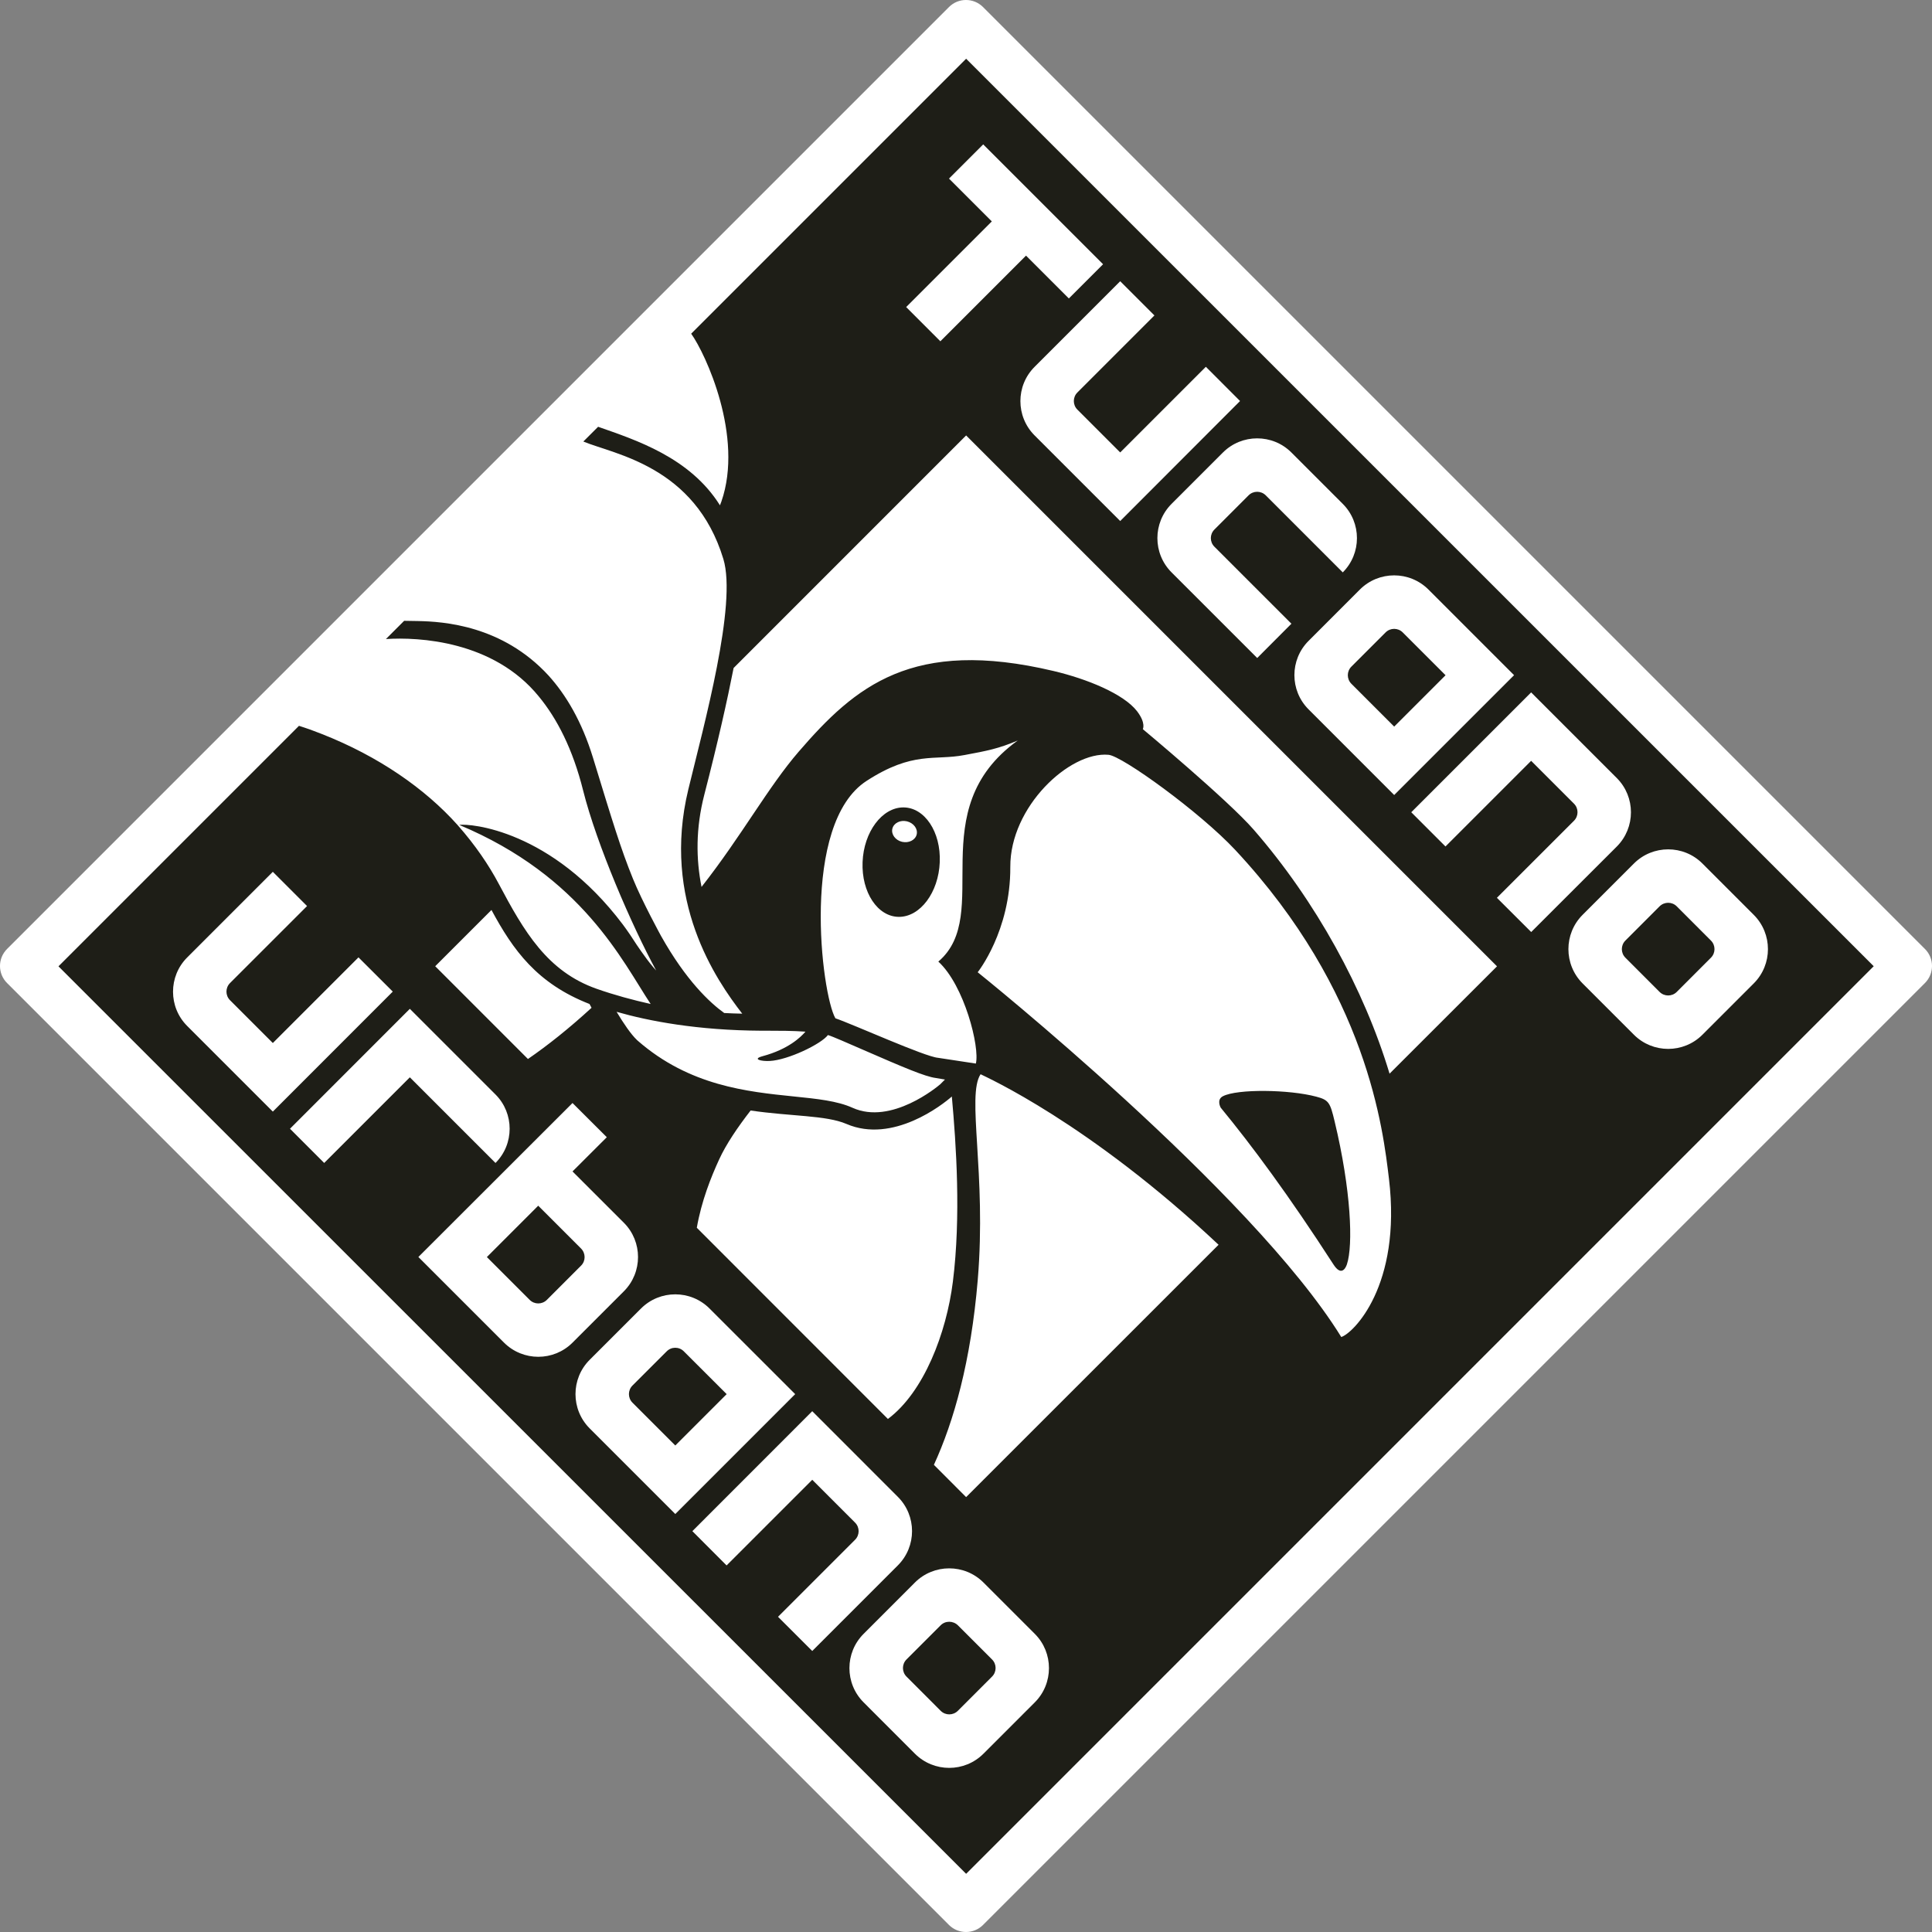
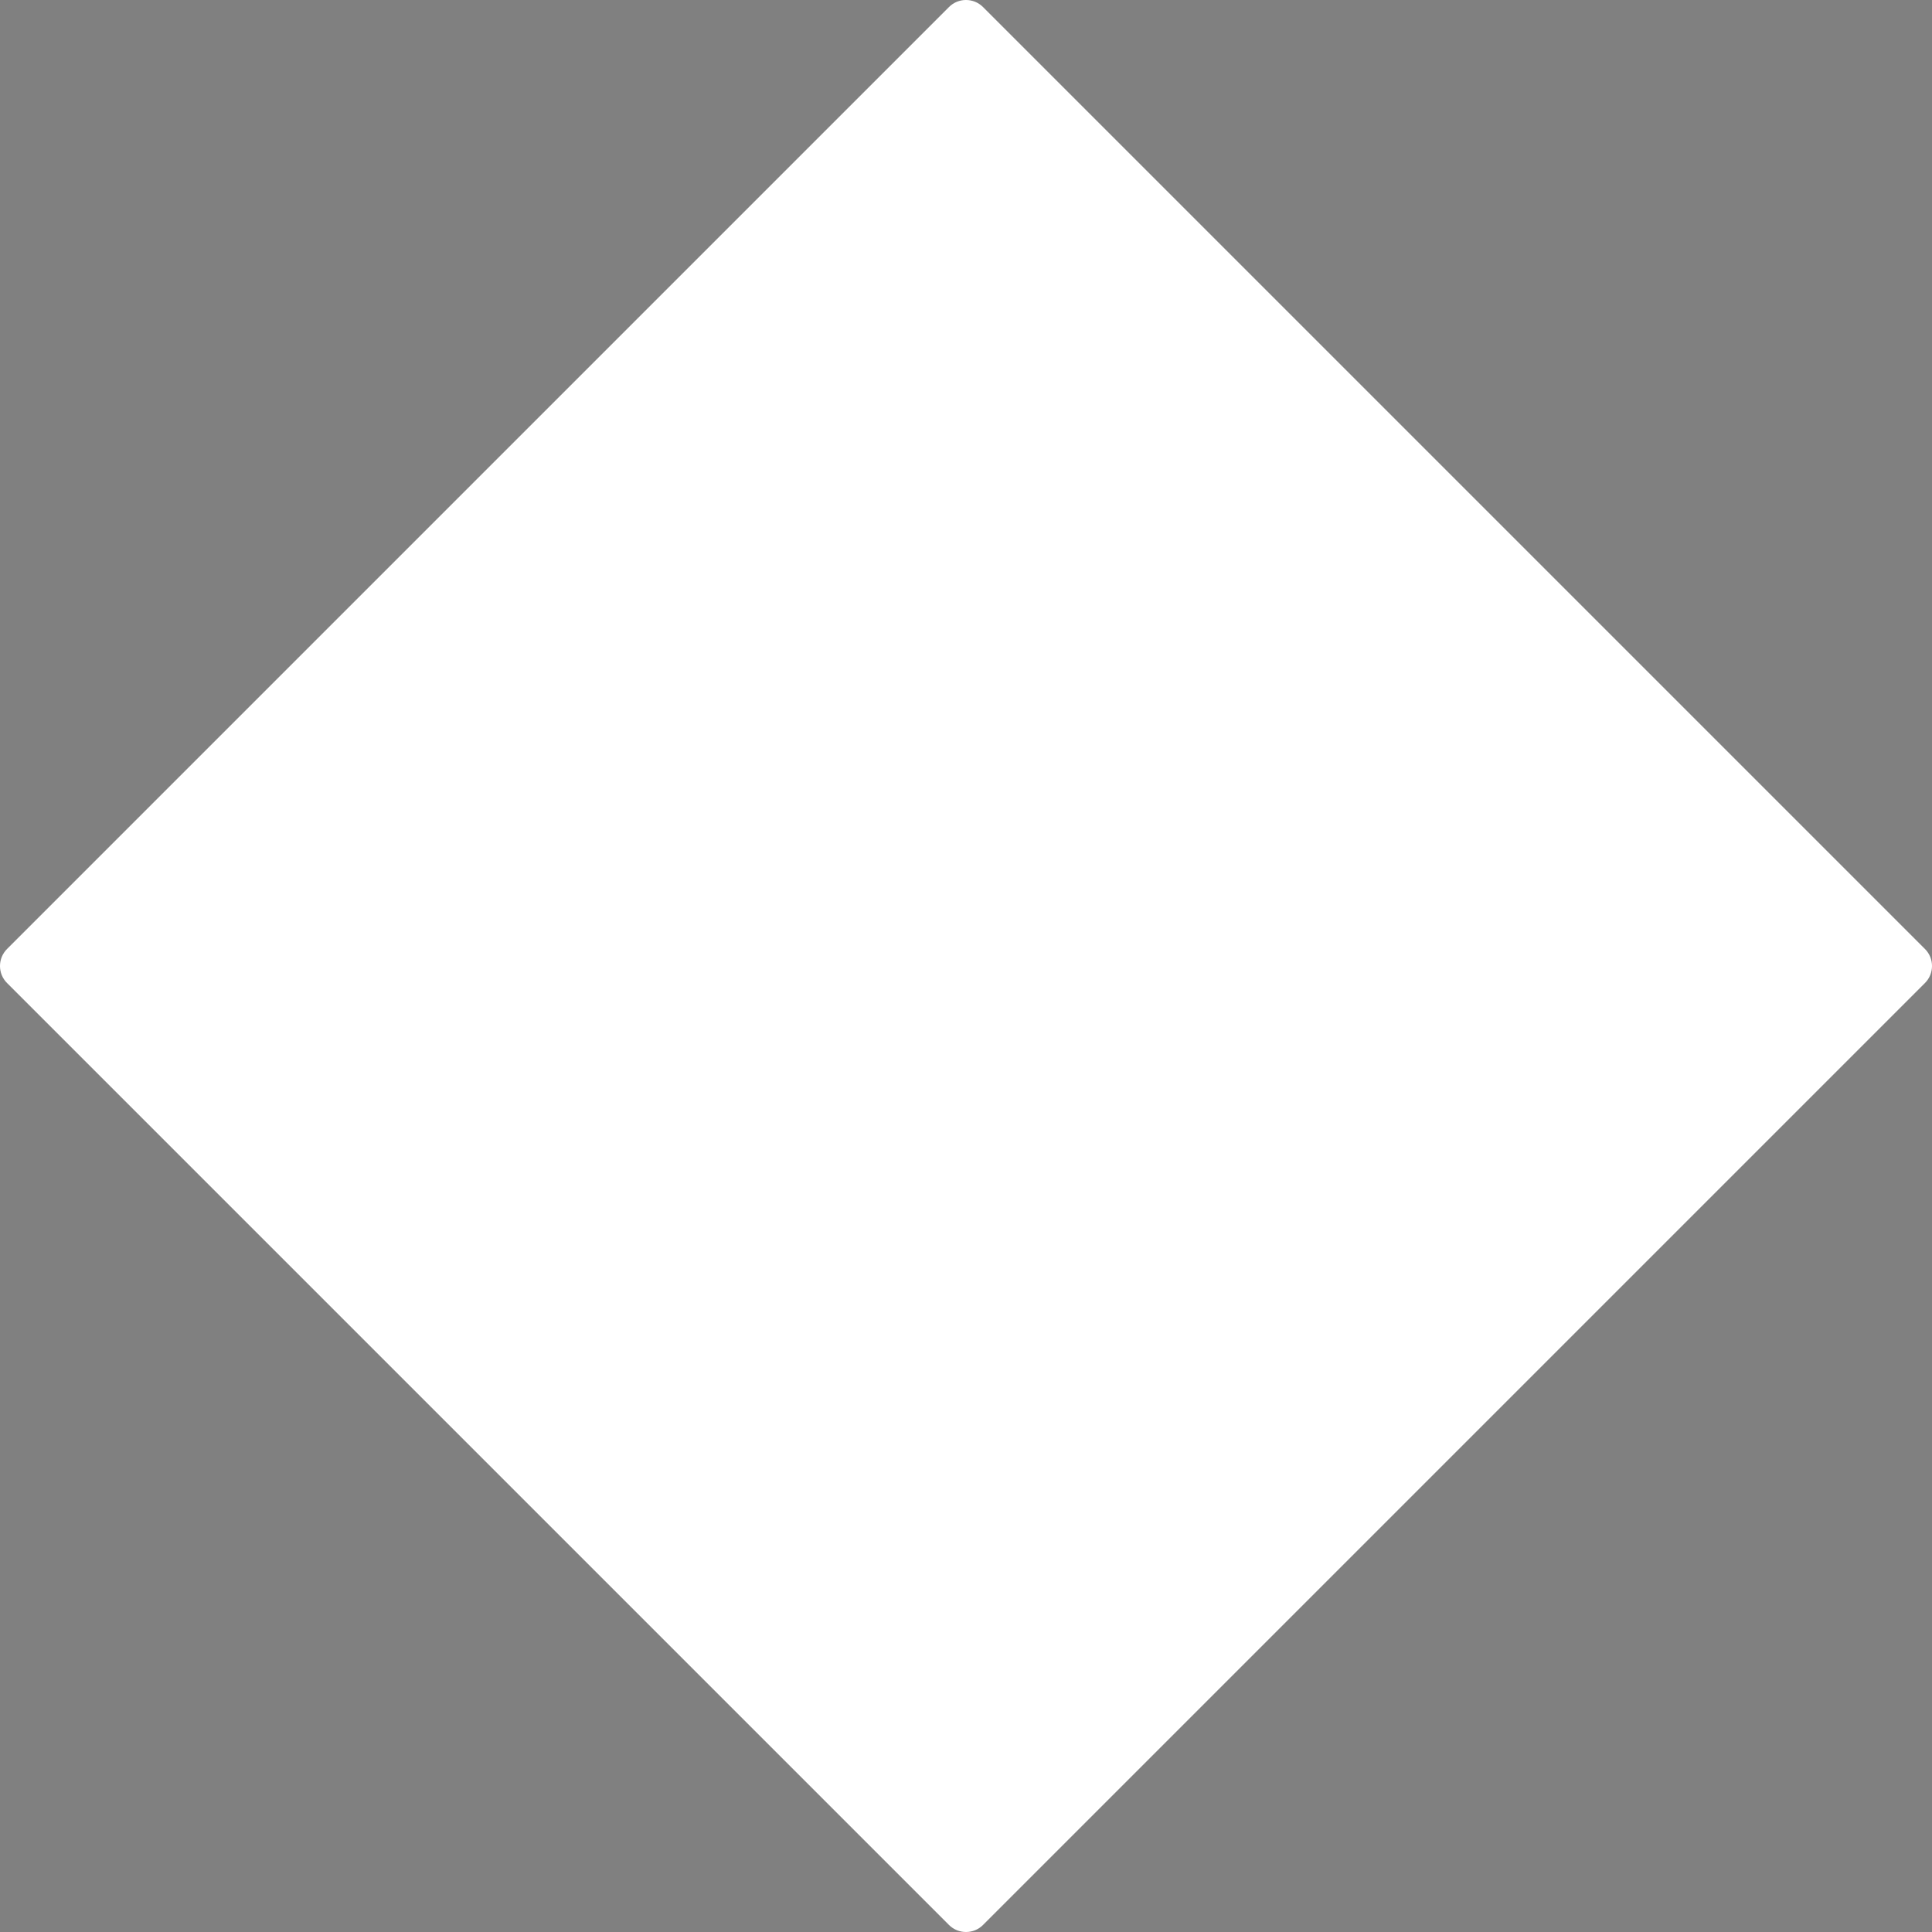
<svg xmlns="http://www.w3.org/2000/svg" width="60" height="60" viewBox="0 0 60 60" fill="none">
  <rect x="0" y="0" width="60" height="60" fill="#808080" stroke="none" />
  <path d="M0.221 29.469C-0.074 29.763 -0.074 30.239 0.221 30.531L29.469 59.779C29.763 60.074 30.239 60.074 30.531 59.779L59.779 30.531C60.074 30.237 60.074 29.761 59.779 29.469L30.531 0.221C30.237 -0.074 29.761 -0.074 29.469 0.221L0.221 29.469Z" fill="white" />
-   <path d="M30.004 58.193L58.19 30.007L30.004 1.824L21.465 10.363C21.912 10.984 23.105 13.558 22.403 15.577C22.388 15.614 22.373 15.656 22.359 15.693C21.424 14.201 19.738 13.663 18.575 13.254L18.116 13.712C19.076 14.112 21.586 14.47 22.464 17.358C22.894 18.767 21.863 22.509 21.377 24.514C20.541 27.963 22.233 30.427 23.051 31.48C22.859 31.477 22.673 31.47 22.491 31.46C22.047 31.141 21.308 30.454 20.531 29.07C20.531 29.07 19.944 27.998 19.66 27.298C19.274 26.349 19.029 25.532 18.416 23.532C18.07 22.408 17.581 21.581 17.029 20.973C15.599 19.422 13.778 19.302 12.978 19.287L12.551 19.28L11.985 19.846C13 19.78 15.326 19.898 16.732 21.628C17.299 22.315 17.788 23.26 18.111 24.555C18.529 26.221 19.62 28.746 20.378 30.14C20.244 29.992 20.119 29.833 20.001 29.666C20.001 29.666 19.849 29.458 19.777 29.347C19.635 29.122 19.49 28.91 19.343 28.712C17.125 25.77 14.598 25.569 14.261 25.618C18.089 27.22 19.331 29.858 20.207 31.18C19.657 31.057 19.083 30.903 18.526 30.707C16.995 30.167 16.276 28.93 15.491 27.451C15.179 26.862 14.757 26.243 14.23 25.645C14.222 25.635 14.217 25.627 14.207 25.618C13.201 24.494 11.761 23.49 9.997 22.796C9.909 22.762 9.818 22.727 9.727 22.693C9.69 22.678 9.651 22.663 9.614 22.651C9.531 22.619 9.369 22.57 9.285 22.541L1.816 30.01L30.004 58.193ZM28.414 49.146C29.001 48.56 29.955 48.56 30.542 49.146L32.137 50.741C32.723 51.327 32.723 52.282 32.137 52.868L30.542 54.463C29.955 55.05 29.003 55.05 28.414 54.463L26.82 52.868C26.233 52.282 26.233 51.327 26.82 50.741L28.414 49.146ZM41.654 41.522C38.874 37.017 30.363 30.194 30.363 30.194C30.363 30.194 31.386 28.915 31.376 26.923C31.366 25.058 33.216 23.331 34.426 23.441C34.855 23.478 37.265 25.223 38.359 26.393C42.479 30.807 42.955 35.106 43.136 36.613C43.532 39.932 42.02 41.412 41.654 41.522ZM30.004 46.494L29.003 45.492C29.622 44.143 30.152 42.285 30.365 39.748C30.64 36.446 30.012 34.026 30.453 33.361C30.608 33.442 33.805 34.863 37.844 38.657L30.004 46.494ZM25.225 43.826L27.884 46.486C28.471 47.073 28.471 48.027 27.884 48.614L25.225 51.273L24.162 50.211L26.555 47.819C26.702 47.671 26.702 47.433 26.555 47.286C26.407 47.139 25.225 45.956 25.225 45.956L22.565 48.616L21.502 47.551L25.225 43.826ZM19.907 40.637C20.494 40.05 21.448 40.05 22.035 40.637L24.695 43.296L20.972 47.019L18.312 44.359C17.726 43.772 17.726 42.818 18.312 42.231L19.907 40.637ZM21.64 38.129C21.785 37.3 22.079 36.561 22.334 36.007C22.55 35.535 22.908 35.008 23.311 34.488C24.567 34.672 25.656 34.633 26.287 34.905C27.73 35.526 29.276 34.304 29.56 34.053C29.695 35.538 29.847 37.778 29.592 39.807C29.391 41.402 28.692 43.233 27.575 44.067L21.64 38.129ZM17.78 34.255L18.845 35.317L17.78 36.38L19.375 37.974C19.961 38.561 19.961 39.515 19.375 40.102L17.78 41.697C17.194 42.283 16.242 42.283 15.653 41.697L12.993 39.037L17.78 34.255ZM12.728 31.33L15.388 33.99C15.974 34.576 15.974 35.531 15.388 36.117L12.728 33.457L10.068 36.117L9.006 35.054L12.728 31.33ZM8.473 34.522L5.813 31.862C5.227 31.276 5.227 30.321 5.813 29.735L8.473 27.075L9.536 28.138L7.143 30.53C6.996 30.677 6.996 30.915 7.143 31.062C7.291 31.21 8.473 32.392 8.473 32.392L11.133 29.732L12.198 30.795L8.473 34.522ZM18.371 31.298C17.665 31.946 17.002 32.471 16.396 32.888L13.516 30.007L15.263 28.26C15.932 29.504 16.678 30.545 18.308 31.18C18.33 31.222 18.352 31.259 18.371 31.298ZM23.657 32.01C23.721 32.01 23.792 32.01 23.87 32.01C24.179 32.01 24.614 32.01 25.014 32.039C24.871 32.208 24.481 32.586 23.686 32.8C23.35 32.89 23.632 32.964 23.909 32.949C24.471 32.92 25.499 32.427 25.713 32.144C25.715 32.144 25.718 32.147 25.72 32.147C25.848 32.184 26.361 32.409 26.812 32.606C28.083 33.16 28.728 33.433 29.055 33.477L29.347 33.526L29.2 33.673C29.121 33.742 27.681 34.947 26.478 34.404C26 34.188 25.374 34.125 24.65 34.051C23.208 33.904 21.414 33.722 19.812 32.326C19.802 32.319 19.792 32.309 19.782 32.299C19.596 32.122 19.37 31.791 19.149 31.423C20.148 31.71 21.657 32 23.657 32.01ZM26.913 24.251C28.358 23.316 29.015 23.628 29.95 23.449C30.652 23.319 31.01 23.25 31.607 22.997C28.603 25.161 30.866 28.395 29.141 29.863C29.948 30.601 30.434 32.522 30.306 33.03L29.131 32.851C28.719 32.817 26.51 31.818 25.944 31.624C25.509 30.871 24.852 25.583 26.913 24.251ZM33.194 9.269L31.864 7.939L29.204 10.599L28.142 9.536L30.802 6.876L29.472 5.546L30.534 4.484L34.257 8.206L33.194 9.269ZM34.789 16.181L32.129 13.521C31.543 12.934 31.543 11.98 32.129 11.394C32.716 10.807 34.789 8.734 34.789 8.734L35.852 9.796L33.459 12.189C33.312 12.336 33.312 12.574 33.459 12.721C33.606 12.868 34.789 14.051 34.789 14.051L37.449 11.391L38.511 12.454L34.789 16.181ZM39.044 20.435L36.384 17.776C35.797 17.189 35.797 16.235 36.384 15.648L37.979 14.053C38.565 13.467 39.52 13.467 40.106 14.053L41.701 15.648C42.288 16.235 42.288 17.189 41.701 17.776C41.701 17.776 39.456 15.53 39.309 15.383C39.161 15.236 38.923 15.236 38.776 15.383L37.714 16.446C37.567 16.593 37.567 16.831 37.714 16.978L40.106 19.37L39.044 20.435ZM43.298 24.69L40.639 22.03C40.052 21.444 40.052 20.489 40.639 19.903L42.233 18.308C42.82 17.722 43.774 17.722 44.361 18.308L47.021 20.968L43.298 24.69ZM47.553 28.945L46.488 27.882L48.881 25.49C49.028 25.343 49.028 25.105 48.881 24.958L47.551 23.628L44.891 26.288L43.828 25.225L47.551 21.503L50.211 24.163C50.797 24.749 50.797 25.703 50.211 26.29C49.624 26.874 47.553 28.945 47.553 28.945ZM43.154 33.344C42.366 30.726 40.859 27.978 38.938 25.77C38.136 24.847 35.491 22.644 35.491 22.644C35.491 22.644 35.596 22.46 35.312 22.087C34.892 21.544 33.751 21.083 32.725 20.84C28.328 19.797 26.557 21.314 24.805 23.343C23.853 24.445 23.038 25.951 21.787 27.544C21.615 26.683 21.603 25.726 21.873 24.68C22.3 23.026 22.587 21.743 22.783 20.745L30.004 13.523L46.491 30.01L43.154 33.344ZM52.87 32.135C52.284 32.721 51.329 32.721 50.743 32.135L49.148 30.54C48.562 29.953 48.562 28.999 49.148 28.412L50.743 26.817C51.329 26.231 52.284 26.231 52.87 26.817L54.465 28.412C55.052 28.999 55.052 29.953 54.465 30.54L52.87 32.135ZM52.073 30.805C52.22 30.657 53.135 29.742 53.135 29.742C53.282 29.595 53.282 29.357 53.135 29.21C53.135 29.21 52.218 28.292 52.073 28.147C51.926 28 51.688 28 51.54 28.147C51.54 28.147 50.623 29.065 50.478 29.21C50.331 29.357 50.331 29.595 50.478 29.742L51.54 30.805C51.688 30.952 51.926 30.952 52.073 30.805ZM41.968 20.703C41.821 20.85 41.821 21.088 41.968 21.235L43.298 22.565L44.893 20.97C44.893 20.97 43.711 19.788 43.563 19.64C43.416 19.493 43.178 19.493 43.031 19.64L41.968 20.703ZM28.054 25.075C27.394 25.075 26.824 25.836 26.788 26.773C26.751 27.713 27.256 28.471 27.916 28.474C28.579 28.476 29.148 27.715 29.185 26.776C29.224 25.836 28.716 25.075 28.054 25.075ZM28.166 25.507C28.375 25.559 28.51 25.74 28.468 25.917C28.424 26.091 28.221 26.192 28.012 26.143C27.806 26.094 27.671 25.91 27.713 25.735C27.757 25.559 27.96 25.458 28.166 25.507ZM18.045 38.774L16.715 37.444L15.12 39.039C15.12 39.039 16.303 40.222 16.45 40.369C16.597 40.516 16.835 40.516 16.983 40.369L18.047 39.304C18.192 39.16 18.192 38.922 18.045 38.774ZM20.705 41.967L19.642 43.029C19.495 43.176 19.495 43.414 19.642 43.561L20.972 44.891L22.567 43.296C22.567 43.296 21.385 42.114 21.237 41.967C21.09 41.819 20.852 41.819 20.705 41.967ZM37.91 34.399C38.874 35.57 40.023 37.12 41.414 39.272C41.64 39.621 41.777 39.42 41.829 39.267C42.027 38.676 41.961 36.961 41.448 34.826C41.309 34.242 41.269 34.161 40.879 34.058C40.04 33.833 38.423 33.813 37.979 34.044C37.77 34.151 37.91 34.399 37.91 34.399ZM29.214 50.474L28.152 51.536C28.005 51.683 28.005 51.921 28.152 52.068L29.214 53.131C29.361 53.278 29.599 53.278 29.747 53.131C29.894 52.984 30.809 52.068 30.809 52.068C30.956 51.921 30.956 51.683 30.809 51.536C30.809 51.536 29.892 50.618 29.747 50.474C29.597 50.329 29.359 50.329 29.214 50.474Z" fill="#1E1E17" />
</svg>